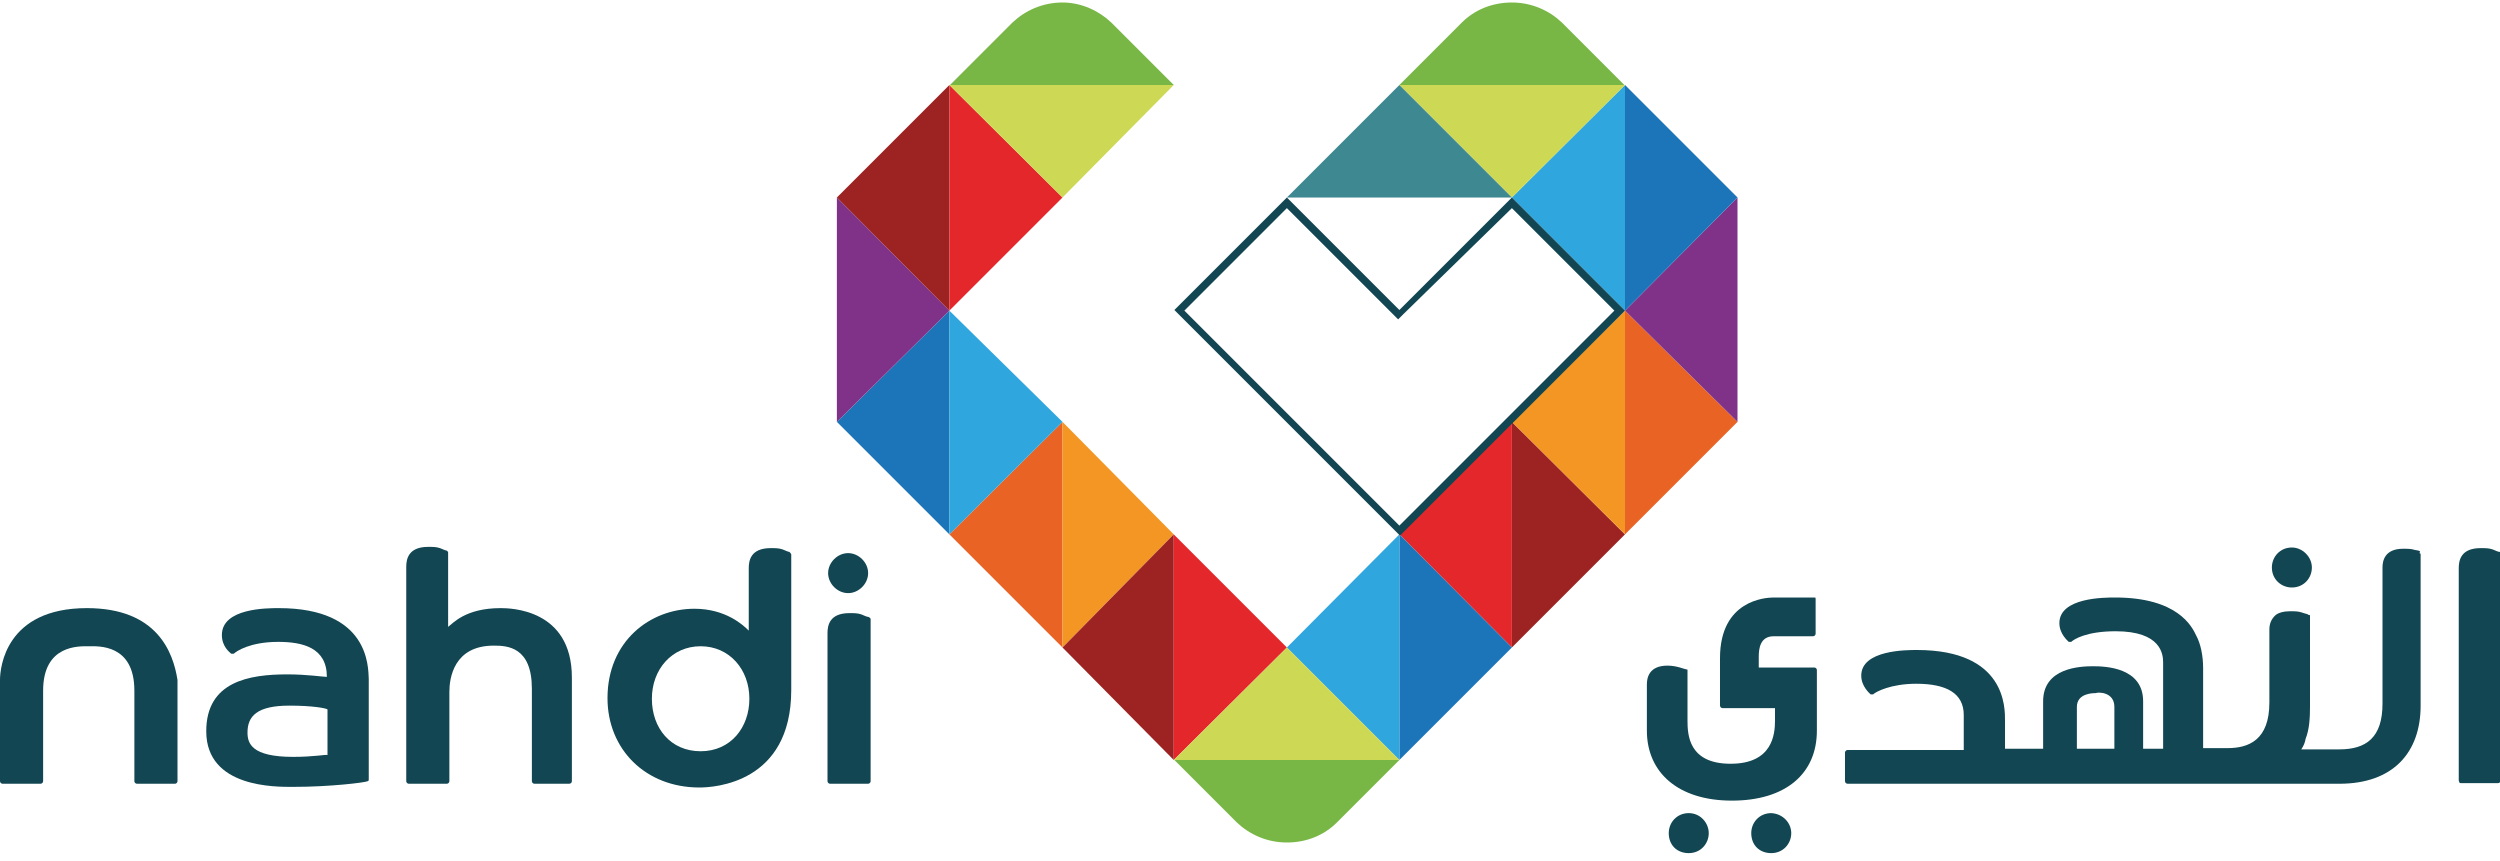
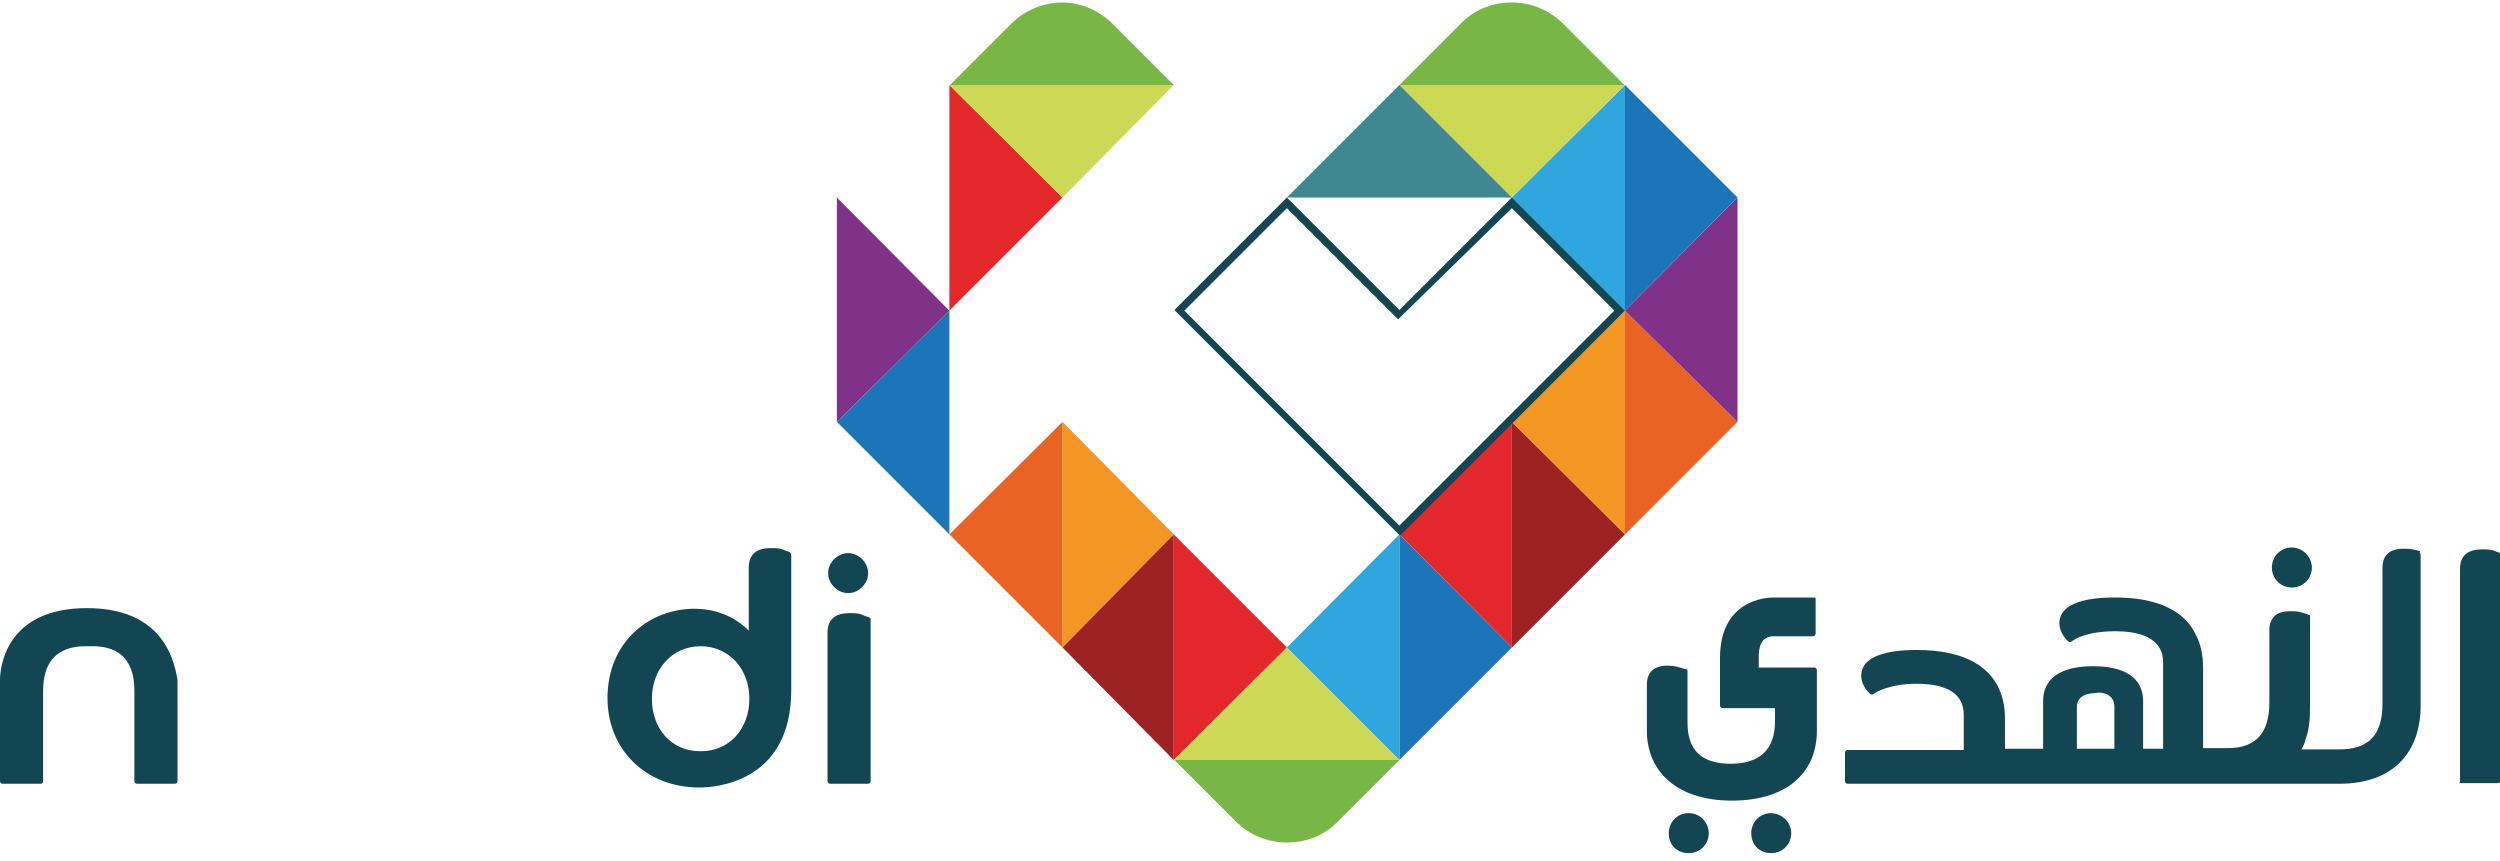
<svg xmlns="http://www.w3.org/2000/svg" version="1.1" id="Layer_1" x="0px" y="0px" viewBox="0 0 400 137.7" style="enable-background:new 0 0 400 137.7;" xml:space="preserve">
  <style type="text/css">
	.st0{fill:#E96424;}
	.st1{fill:#1D75B9;}
	.st2{fill:#2FA6DE;}
	.st3{fill:#F39623;}
	.st4{fill:#803288;}
	.st5{fill:#9C2322;}
	.st6{fill:#E3272B;}
	.st7{fill:#CDD854;}
	.st8{fill:#78B745;}
	.st9{fill:#3E8891;}
	.st10{fill:#114652;}
</style>
  <g>
    <polygon class="st0" points="170,67.5 151.9,85.5 170,103.6  " />
    <polygon class="st1" points="151.9,49.7 133.9,67.5 151.9,85.5  " />
-     <polygon class="st2" points="151.9,49.7 170,67.5 151.9,85.5  " />
    <polygon class="st3" points="170,67.5 187.8,85.5 170,103.6  " />
    <polygon class="st4" points="133.9,31.6 151.9,49.7 133.9,67.5  " />
-     <polygon class="st5" points="151.9,13.6 133.9,31.6 151.9,49.7  " />
    <polygon class="st6" points="151.9,13.6 170,31.6 151.9,49.7  " />
    <polygon class="st7" points="187.8,13.6 170,31.6 151.9,13.6  " />
    <path class="st8" d="M187.8,13.6l-10-10l0,0c-2-1.9-4.8-3.2-7.8-3.2c-3.2,0-6,1.3-8,3.2l0,0l-10,10   C151.9,13.6,187.8,13.6,187.8,13.6z" />
    <polygon class="st5" points="187.8,121.6 170,103.6 187.8,85.5  " />
    <polygon class="st6" points="187.8,121.6 205.9,103.6 187.8,85.5  " />
    <polygon class="st5" points="241.9,67.5 260,85.5 241.9,103.6  " />
    <polygon class="st0" points="260,49.7 278,67.5 260,85.5  " />
    <polygon class="st3" points="260,49.7 241.9,67.5 260,85.5  " />
    <polygon class="st6" points="241.9,67.5 223.9,85.5 241.9,103.6  " />
    <polygon class="st4" points="278,31.6 260,49.7 278,67.5  " />
    <polygon class="st1" points="260,13.6 278,31.6 260,49.7  " />
    <polygon class="st2" points="260,13.6 241.9,31.6 260,49.7  " />
    <polygon class="st7" points="223.9,13.6 241.9,31.6 260,13.6  " />
    <path class="st8" d="M223.9,13.6l10-10l0,0c2-2,4.8-3.2,8-3.2s6,1.3,8,3.2l0,0l10,10H223.9z" />
    <polygon class="st1" points="223.9,121.6 241.9,103.6 223.9,85.5  " />
    <polygon class="st2" points="223.9,121.6 205.9,103.6 223.9,85.5  " />
    <polygon class="st7" points="223.9,121.6 205.9,103.6 187.8,121.6  " />
    <polygon class="st9" points="241.9,31.6 223.9,13.6 205.9,31.6  " />
    <path class="st8" d="M223.9,121.6l-10,10l0,0c-2,2-4.8,3.2-8,3.2c-3.2,0-6-1.3-8-3.2l0,0l-10-10H223.9z" />
    <path class="st10" d="M241.9,33.3l16.4,16.4l-34.4,34.4l-34.4-34.4l16.4-16.4L223,50.4l0.7,0.7l0.7-0.7L241.9,33.3z M241.9,31.6   l-18,18l-18-18l-18,18l36.1,36.1L260,49.7L241.9,31.6z" />
    <path class="st10" d="M290.3,95.6h-6.5c-1.3,0-8.6,0.4-8.6,9.7v7.6c0,0.2,0.2,0.4,0.4,0.4h8.4v2c0,2.2-0.4,6.9-7.1,6.9   s-6.9-4.6-6.9-6.9v-8c0-0.2,0-0.2-0.2-0.2s-1.5-0.6-3-0.6c-3,0-3.3,2-3.3,3v7.4c0,6.7,5,11.2,13.6,11.2s13.6-4.3,13.6-11.2v-9.7   c0-0.2-0.2-0.4-0.4-0.4h-8.9c0,0,0-0.9,0-1.7c0-1.3,0.2-3.3,2.4-3.3h6.3c0.2,0,0.4-0.2,0.4-0.4V96   C290.5,95.6,290.5,95.6,290.3,95.6" />
-     <path class="st10" d="M393.7,125.3h6c0.2,0,0.4-0.2,0.4-0.4V88.5c0-0.2,0-0.2-0.2-0.2s-0.6-0.2-1.1-0.4c-0.6-0.2-1.1-0.2-1.9-0.2   c-3.2,0-3.5,2-3.5,3.2v34C393.5,125.2,393.5,125.3,393.7,125.3" />
+     <path class="st10" d="M393.7,125.3h6c0.2,0,0.4-0.2,0.4-0.4V88.5s-0.6-0.2-1.1-0.4c-0.6-0.2-1.1-0.2-1.9-0.2   c-3.2,0-3.5,2-3.5,3.2v34C393.5,125.2,393.5,125.3,393.7,125.3" />
    <path class="st10" d="M386.4,88c-0.6-0.2-1.1-0.2-1.9-0.2c-3,0-3.3,2-3.3,3v21.8c0,5.4-2.6,7.3-6.9,7.3h-6.1   c0.4-0.6,0.6-1.1,0.7-1.7c0.6-1.5,0.7-3.3,0.7-5.2V98.6c0-0.2,0-0.2-0.2-0.2c-0.2-0.2-0.6-0.2-1.1-0.4c-0.6-0.2-1.1-0.2-1.9-0.2   c-0.9,0-1.9,0.2-2.4,0.7c-0.6,0.6-0.9,1.3-0.9,2.2v11.7c0,6-3.3,7.3-6.7,7.3h-3.9v-12.8c0-2-0.4-3.9-1.1-5.2c-0.7-1.5-3-6.1-13-6.1   c-1.7,0-8.9,0-8.9,4.1c0,1.7,1.3,2.8,1.5,3c0.2,0,0.2,0,0.4,0c0.4-0.4,2.4-1.7,7.1-1.7c7.3,0,7.6,3.7,7.6,5v13.8h-3.2v-7.6   c0-5.4-6-5.6-8-5.6c-2,0-8,0.2-8,5.6v7.6h-6.1v-4.5c0-2,0.2-11.3-14.1-11.3c-1.7,0-8.9,0-8.9,4.1c0,1.7,1.3,2.8,1.5,3   c0.2,0,0.2,0,0.4,0c0.4-0.4,2.8-1.7,6.9-1.7c4.8,0,7.6,1.5,7.6,5v5.6h-18.6c-0.2,0-0.4,0.2-0.4,0.4v4.6c0,0.2,0.2,0.4,0.4,0.4h78.7   c8.6,0,13-5,13-12.5V88.7c0,0,0-0.2-0.2-0.2C387.4,88.1,387,88.1,386.4,88 M338.3,113.1v6.7h-6v-6.7c0-2.2,2.6-2.2,3-2.2   C335.7,110.7,338.3,110.7,338.3,113.1" />
    <path class="st10" d="M369.9,90.8c0,1.7-1.3,3.2-3.2,3.2c-1.7,0-3.2-1.3-3.2-3.2c0-1.7,1.3-3.2,3.2-3.2   C368.4,87.6,369.9,89.1,369.9,90.8" />
    <path class="st10" d="M286.6,133.3c0,1.7-1.3,3.2-3.2,3.2c-1.9,0-3.2-1.3-3.2-3.2c0-1.7,1.3-3.2,3.2-3.2   C285.3,130.2,286.6,131.7,286.6,133.3" />
    <path class="st10" d="M273.4,133.3c0,1.7-1.3,3.2-3.2,3.2s-3.2-1.3-3.2-3.2c0-1.7,1.3-3.2,3.2-3.2S273.4,131.7,273.4,133.3" />
-     <path class="st10" d="M44.6,97.3c-1.9,0-9.1,0-9.1,4.3c0,1.9,1.3,2.8,1.5,3c0.2,0,0.2,0,0.4,0c0.4-0.4,2.6-1.9,7.1-1.9   c3.9,0,7.8,0.9,7.8,5.6c-0.6,0-3.2-0.4-6.3-0.4c-6.1,0-13,1.1-13,9.1c0,9.1,11.2,8.9,13.9,8.9c6,0,11.5-0.7,11.9-0.9   c0.2,0,0.2-0.2,0.2-0.4v-16C58.9,106.7,59.1,97.3,44.6,97.3 M46.9,121.1c-6.7,0-7.3-2.2-7.3-3.9c0-2.6,1.5-4.3,6.7-4.3   c3.7,0,5.8,0.4,6.1,0.6v7.3C52.1,120.7,50.2,121.1,46.9,121.1" />
-     <path class="st10" d="M80.1,97.3c-5.6,0-7.6,2.4-8.4,3V88.5c0-0.2,0-0.2-0.2-0.4c-0.2,0-0.6-0.2-1.1-0.4c-0.6-0.2-1.1-0.2-1.9-0.2   c-3.2,0-3.5,2-3.5,3.2V125c0,0.2,0.2,0.4,0.4,0.4h6.1c0.2,0,0.4-0.2,0.4-0.4v-14.3c0-2.2,0.7-7.4,7.1-7.4c2.2,0,6.1,0.2,6.1,6.9   V125c0,0.2,0.2,0.4,0.4,0.4h5.6c0.2,0,0.4-0.2,0.4-0.4v-16.6C91.5,97.4,81.6,97.3,80.1,97.3" />
    <path class="st10" d="M138.9,98.7c-0.2,0-0.6-0.2-1.1-0.4c-0.6-0.2-1.1-0.2-1.9-0.2c-3.2,0-3.5,2-3.5,3.2V125   c0,0.2,0.2,0.4,0.4,0.4h6.1c0.2,0,0.4-0.2,0.4-0.4v-26C139.1,98.7,138.9,98.7,138.9,98.7" />
    <path class="st10" d="M13.9,97.3c-13,0-13.9,9.5-13.9,11.5V125c0,0.2,0.2,0.4,0.4,0.4h6.1c0.2,0,0.4-0.2,0.4-0.4v-14.5   c0-7.4,5.8-7.1,7.3-7.1s7.3-0.4,7.3,7.1V125c0,0.2,0.2,0.4,0.4,0.4h6.1c0.2,0,0.4-0.2,0.4-0.4v-16.2   C27.7,104.3,25.1,97.3,13.9,97.3" />
    <path class="st10" d="M138.9,91.7c0,1.7-1.5,3.2-3.2,3.2c-1.7,0-3.2-1.5-3.2-3.2s1.5-3.2,3.2-3.2C137.4,88.5,138.9,90,138.9,91.7" />
    <path class="st10" d="M126.3,88.3c-0.2,0-0.6-0.2-1.1-0.4c-0.6-0.2-1.1-0.2-1.9-0.2c-3.2,0-3.5,2-3.5,3.2v10   c-0.9-0.9-3.7-3.5-8.7-3.5c-7.1,0-13.9,5.2-13.9,14.3c0,8.2,6.1,14.3,14.7,14.3c2.4,0,14.7-0.7,14.7-15.6V88.7   C126.5,88.5,126.5,88.5,126.3,88.3 M119.9,111.8c0,4.6-3,8.4-7.8,8.4s-7.8-3.7-7.8-8.4s3.2-8.4,7.8-8.4S119.9,107.1,119.9,111.8" />
  </g>
</svg>